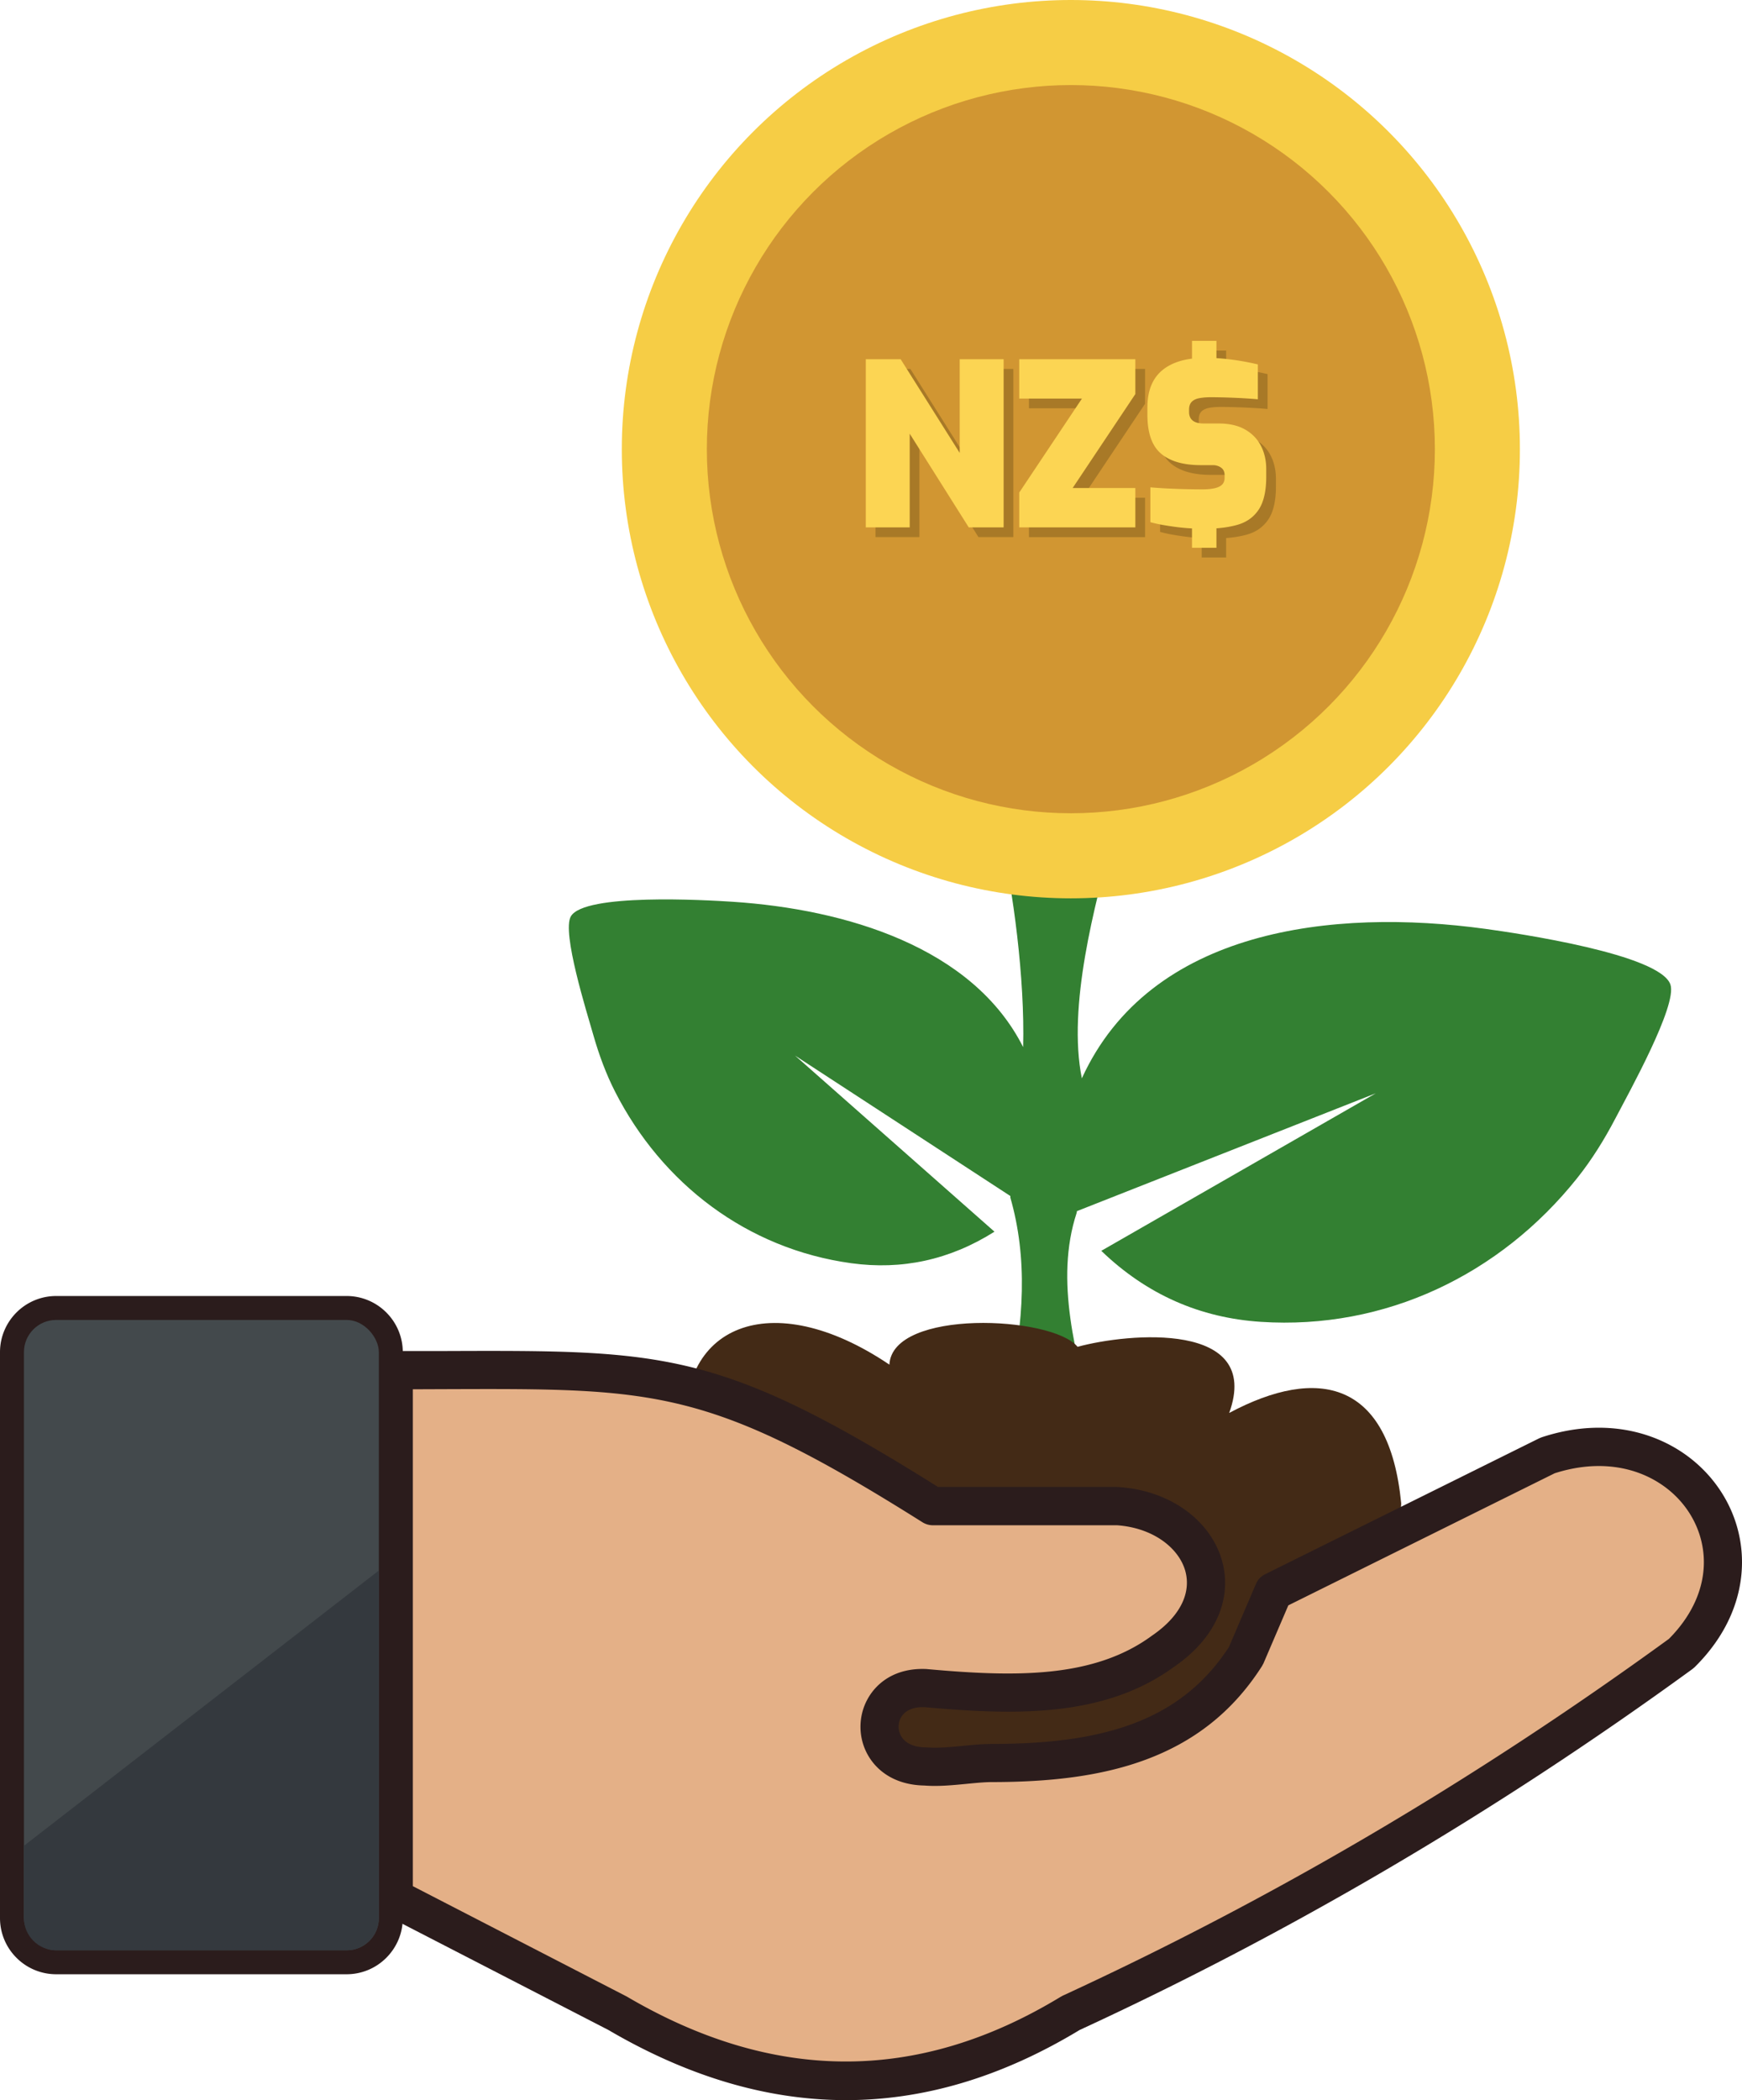
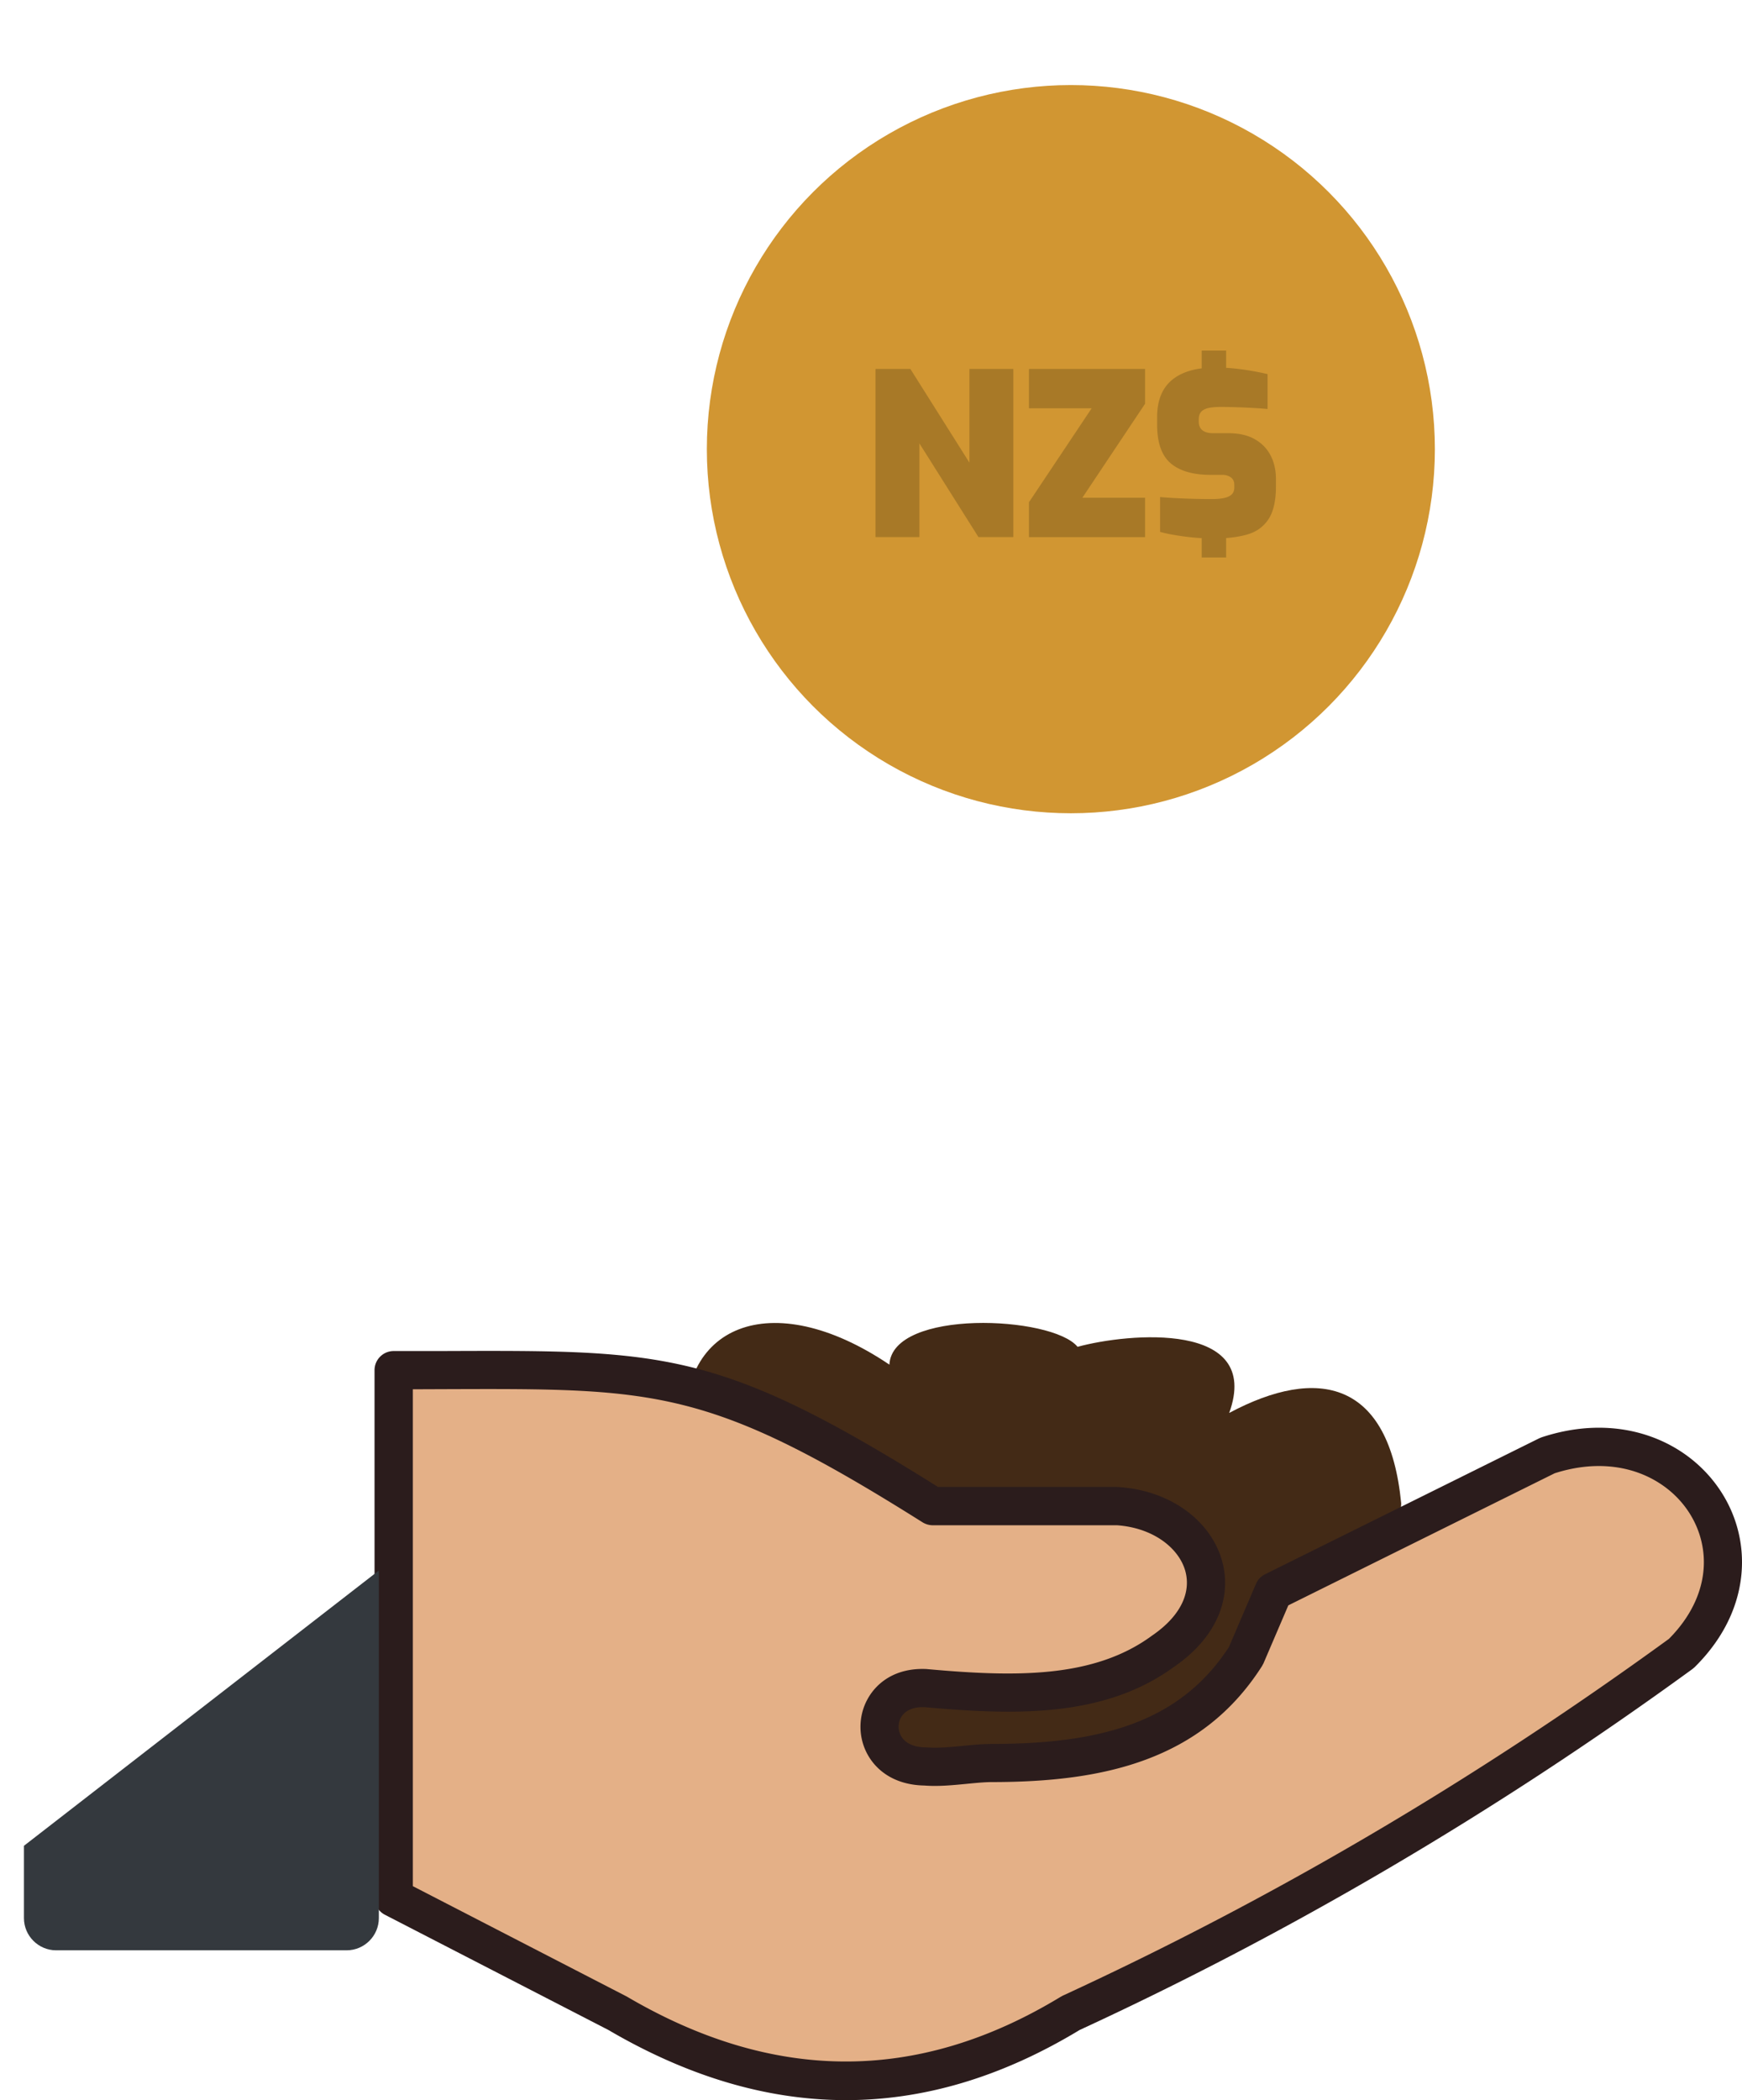
<svg xmlns="http://www.w3.org/2000/svg" shape-rendering="geometricPrecision" text-rendering="geometricPrecision" image-rendering="optimizeQuality" fill-rule="evenodd" clip-rule="evenodd" viewBox="0 0 425 512.242">
-   <path fill="#338032" d="M262.66 295.883l.084-.476 72.924-28.748-66.981 38.429c11.122 10.71 24.134 16.347 38.882 17.32 30.415 2.001 58.459-11.529 77.226-35.065 3.549-4.449 6.641-9.422 9.354-14.619 3.295-6.295 15.092-27.516 13.392-32.573-2.49-7.398-37.216-12.506-45.154-13.592-37.154-5.09-81.762-.039-98.444 36.456-3.568-17.616 3.186-42.43 7.564-58.763l-27.515-1.047c3.179 13.952 6.067 35.466 5.625 52.19-12.311-24.407-43.289-33.622-70.872-35.446-6.728-.442-36.172-2.113-39.47 3.557-2.259 3.881 3.878 23.34 5.519 29.08 1.359 4.734 3.062 9.351 5.234 13.618 11.473 22.546 32.288 38.434 57.665 41.909 12.298 1.686 23.962-.763 34.934-7.693l-48.655-42.951 52.533 34.255-.009.371c4.196 14.636 3.467 30.209-.571 47.93l21.021 7.144c-4.396-16.403-9.672-34.894-4.286-51.286z" />
  <path fill="#432A16" d="M341.854 366.682c-2.916-29.962-20.32-33.585-41.961-22.053 8.124-22.515-24.69-19.493-36.998-16.127-6.158-7.586-45.227-9.322-45.904 4.346-28.926-19.517-52.374-9.516-49.52 18.063-27.209 97.462 143.361 140.188 169.595 46.347 2.588-9.258 4.287-19.544 4.788-30.576z" />
-   <ellipse fill="#F6CD45" cx="261.26" cy="109.557" rx="109.556" ry="109.557" />
  <circle fill="#D19632" cx="261.26" cy="109.556" r="88.809" />
  <path fill="#A87927" fill-rule="nonzero" d="M293.184 131.257l-.524-.031a50.055 50.055 0 01-3.424-.331 70.848 70.848 0 01-3.23-.496 34.623 34.623 0 01-2.981-.662v-8.504c1.252.11 2.606.203 4.058.276a179.04 179.04 0 008.586.221c1.214 0 2.228-.093 3.037-.277.808-.182 1.417-.479 1.822-.883.403-.404.607-.957.607-1.655v-.663c0-.81-.289-1.42-.856-1.822-.567-.401-1.25-.607-2.015-.607h-2.926c-4.264 0-7.512-.942-9.718-2.816-2.206-1.875-3.313-5.025-3.313-9.441v-1.823c0-4.049 1.219-7.08 3.645-9.083 1.812-1.495 4.226-2.438 7.232-2.816V85.51h5.963v4.213c.749.042 1.481.102 2.181.177 1.526.161 2.964.368 4.307.606 1.343.239 2.549.489 3.616.746v8.503c-1.693-.147-3.601-.27-5.714-.359-2.113-.089-4.04-.138-5.77-.138-1.03 0-1.954.076-2.761.221-.807.145-1.435.442-1.878.883-.441.442-.662 1.093-.662 1.933v.553c0 .913.298 1.622.883 2.096.587.477 1.491.718 2.706.718h3.645c2.576 0 4.72.49 6.432 1.464 1.712.975 3.001 2.3 3.865 3.976.864 1.673 1.297 3.587 1.297 5.715v1.822c0 3.49-.61 6.168-1.822 8.005-1.21 1.838-2.947 3.087-5.189 3.727-1.509.43-3.224.722-5.136.863v4.741h-5.963v-4.718zm-79.586-.25V89.983h8.504l14.41 22.858V89.983h10.712v41.024h-8.504l-14.411-22.86v22.86h-10.711zm37.439 0v-8.504l15.295-22.913h-15.295v-9.607h28.325v8.502l-15.294 22.914h15.294v9.608h-28.325z" />
-   <path fill="#FCD553" fill-rule="nonzero" d="M290.815 128.889l-.523-.031a50.632 50.632 0 01-3.424-.331 72.047 72.047 0 01-3.23-.496 34.621 34.621 0 01-2.981-.663v-8.504c1.252.111 2.605.203 4.057.276a178.763 178.763 0 008.586.221c1.215 0 2.228-.093 3.037-.276.809-.182 1.418-.479 1.822-.883.404-.405.608-.957.608-1.656v-.662c0-.81-.289-1.421-.857-1.823-.567-.401-1.249-.607-2.014-.607h-2.927c-4.263 0-7.511-.941-9.718-2.816-2.205-1.874-3.313-5.025-3.313-9.441v-1.822c0-4.05 1.22-7.08 3.645-9.083 1.812-1.495 4.226-2.439 7.232-2.816v-4.334h5.964v4.213c.749.041 1.48.101 2.18.176 1.527.161 2.964.368 4.308.607a61.58 61.58 0 013.615.745v8.504c-1.692-.148-3.601-.27-5.714-.36-2.113-.088-4.04-.137-5.77-.137a15.73 15.73 0 00-2.76.221c-.808.144-1.436.442-1.878.883-.442.442-.663 1.093-.663 1.933v.552c0 .913.299 1.622.884 2.097.587.476 1.491.718 2.706.718h3.644c2.576 0 4.721.489 6.432 1.464 1.712.974 3.002 2.3 3.866 3.976.864 1.672 1.297 3.586 1.297 5.714v1.823c0 3.489-.611 6.168-1.822 8.005-1.211 1.837-2.948 3.086-5.19 3.726-1.508.43-3.223.723-5.135.863v4.742h-5.964v-4.718zm-79.585-.251V87.614h8.504l14.409 22.858V87.614h10.713v41.024h-8.504l-14.411-22.86v22.86H211.23zm37.439 0v-8.503l15.294-22.914h-15.294v-9.607h28.325v8.503L261.7 119.03h15.294v9.608h-28.325z" />
  <path fill="#2B1C1C" fill-rule="nonzero" d="M91.381 462.889l-.006-128.685a4.674 4.674 0 014.673-4.673l12.946-.008c52.992-.183 66.633-.224 119.858 33.16h43.647l.65.044c6.935.489 12.947 2.963 17.384 6.612 3.534 2.904 6.102 6.582 7.4 10.651 1.33 4.167 1.324 8.683-.315 13.144-1.751 4.766-5.375 9.445-11.24 13.464-8.603 6.27-18.472 9.227-29.032 10.342-10.119 1.072-20.859.427-31.71-.538-3.092-.15-5.052 1.024-5.879 2.61a4.604 4.604 0 00-.515 2.018c-.015.712.129 1.43.436 2.096.791 1.709 2.818 3.065 6.193 3.077l.33.012c2.745.203 5.764-.097 8.703-.38 2.381-.235 4.729-.467 7.124-.47 12.79-.009 24.404-1.218 34.293-4.902 9.448-3.513 17.422-9.366 23.501-18.731l6.6-15.407a4.62 4.62 0 012.224-2.351l66.872-33.158.606-.247c11.672-3.851 22.388-2.668 30.783 1.616 5.514 2.81 10.036 6.982 13.178 11.961 3.155 4.987 4.917 10.804 4.914 16.889-.003 8.588-3.51 17.66-11.557 25.607l-.533.45c-24.263 17.663-48.926 33.805-73.95 48.505-24.952 14.659-50.142 27.809-75.549 39.528-38.348 23.213-76.681 22.427-114.991 0l-54.507-28.093a4.675 4.675 0 01-2.531-4.143z" />
  <path fill="#E4B087" fill-rule="nonzero" d="M100.721 338.859v121.193l52.188 26.92c35.282 20.732 70.558 21.494 105.802.106l.592-.327a852.031 852.031 0 0074.948-39.18c24.53-14.409 48.846-30.33 72.92-47.834 5.932-5.973 8.525-12.567 8.525-18.702 0-4.276-1.251-8.389-3.49-11.929-2.242-3.554-5.514-6.552-9.531-8.6-6.267-3.199-14.382-4.055-23.386-1.157l-64.973 32.213-6.061 14.148-.365.676c-7.303 11.446-16.919 18.555-28.321 22.798-11.066 4.122-23.73 5.473-37.541 5.484-1.836 0-4.01.218-6.212.433-3.404.329-6.885.671-10.31.406-7.391-.141-12.146-3.819-14.297-8.474a13.996 13.996 0 01-1.271-6.203c.05-2.112.58-4.222 1.574-6.126 2.378-4.557 7.301-7.962 14.559-7.606l.183.018c10.395.933 20.661 1.56 30.145.556 9.029-.956 17.389-3.422 24.509-8.615l.2-.144c4.143-2.84 6.635-5.947 7.754-8.992.9-2.448.912-4.896.203-7.124-.742-2.324-2.29-4.493-4.446-6.267-3.002-2.469-7.18-4.152-12.09-4.502h-44.99a4.826 4.826 0 01-2.48-.732c-51.924-32.69-64.829-32.643-116.065-32.469l-8.273.032z" />
-   <path fill="#2B1C1C" fill-rule="nonzero" d="M13.694 316.108h70.881a13.66 13.66 0 019.675 4.02 13.662 13.662 0 014.02 9.674v138.045c0 3.769-1.543 7.197-4.02 9.674a13.66 13.66 0 01-9.675 4.019H13.694a13.66 13.66 0 01-9.675-4.019A13.661 13.661 0 010 467.847V329.802c0-3.769 1.542-7.197 4.019-9.674a13.66 13.66 0 019.675-4.02z" />
-   <rect fill="#43494C" x="5.84" y="321.948" width="86.588" height="153.75" rx="7.856" ry="7.856" />
  <path fill="#34393E" d="M92.428 383.066v84.777c0 4.322-3.534 7.856-7.856 7.856H13.697c-4.322 0-7.856-3.534-7.856-7.856v-17.634l86.587-67.143z" />
</svg>